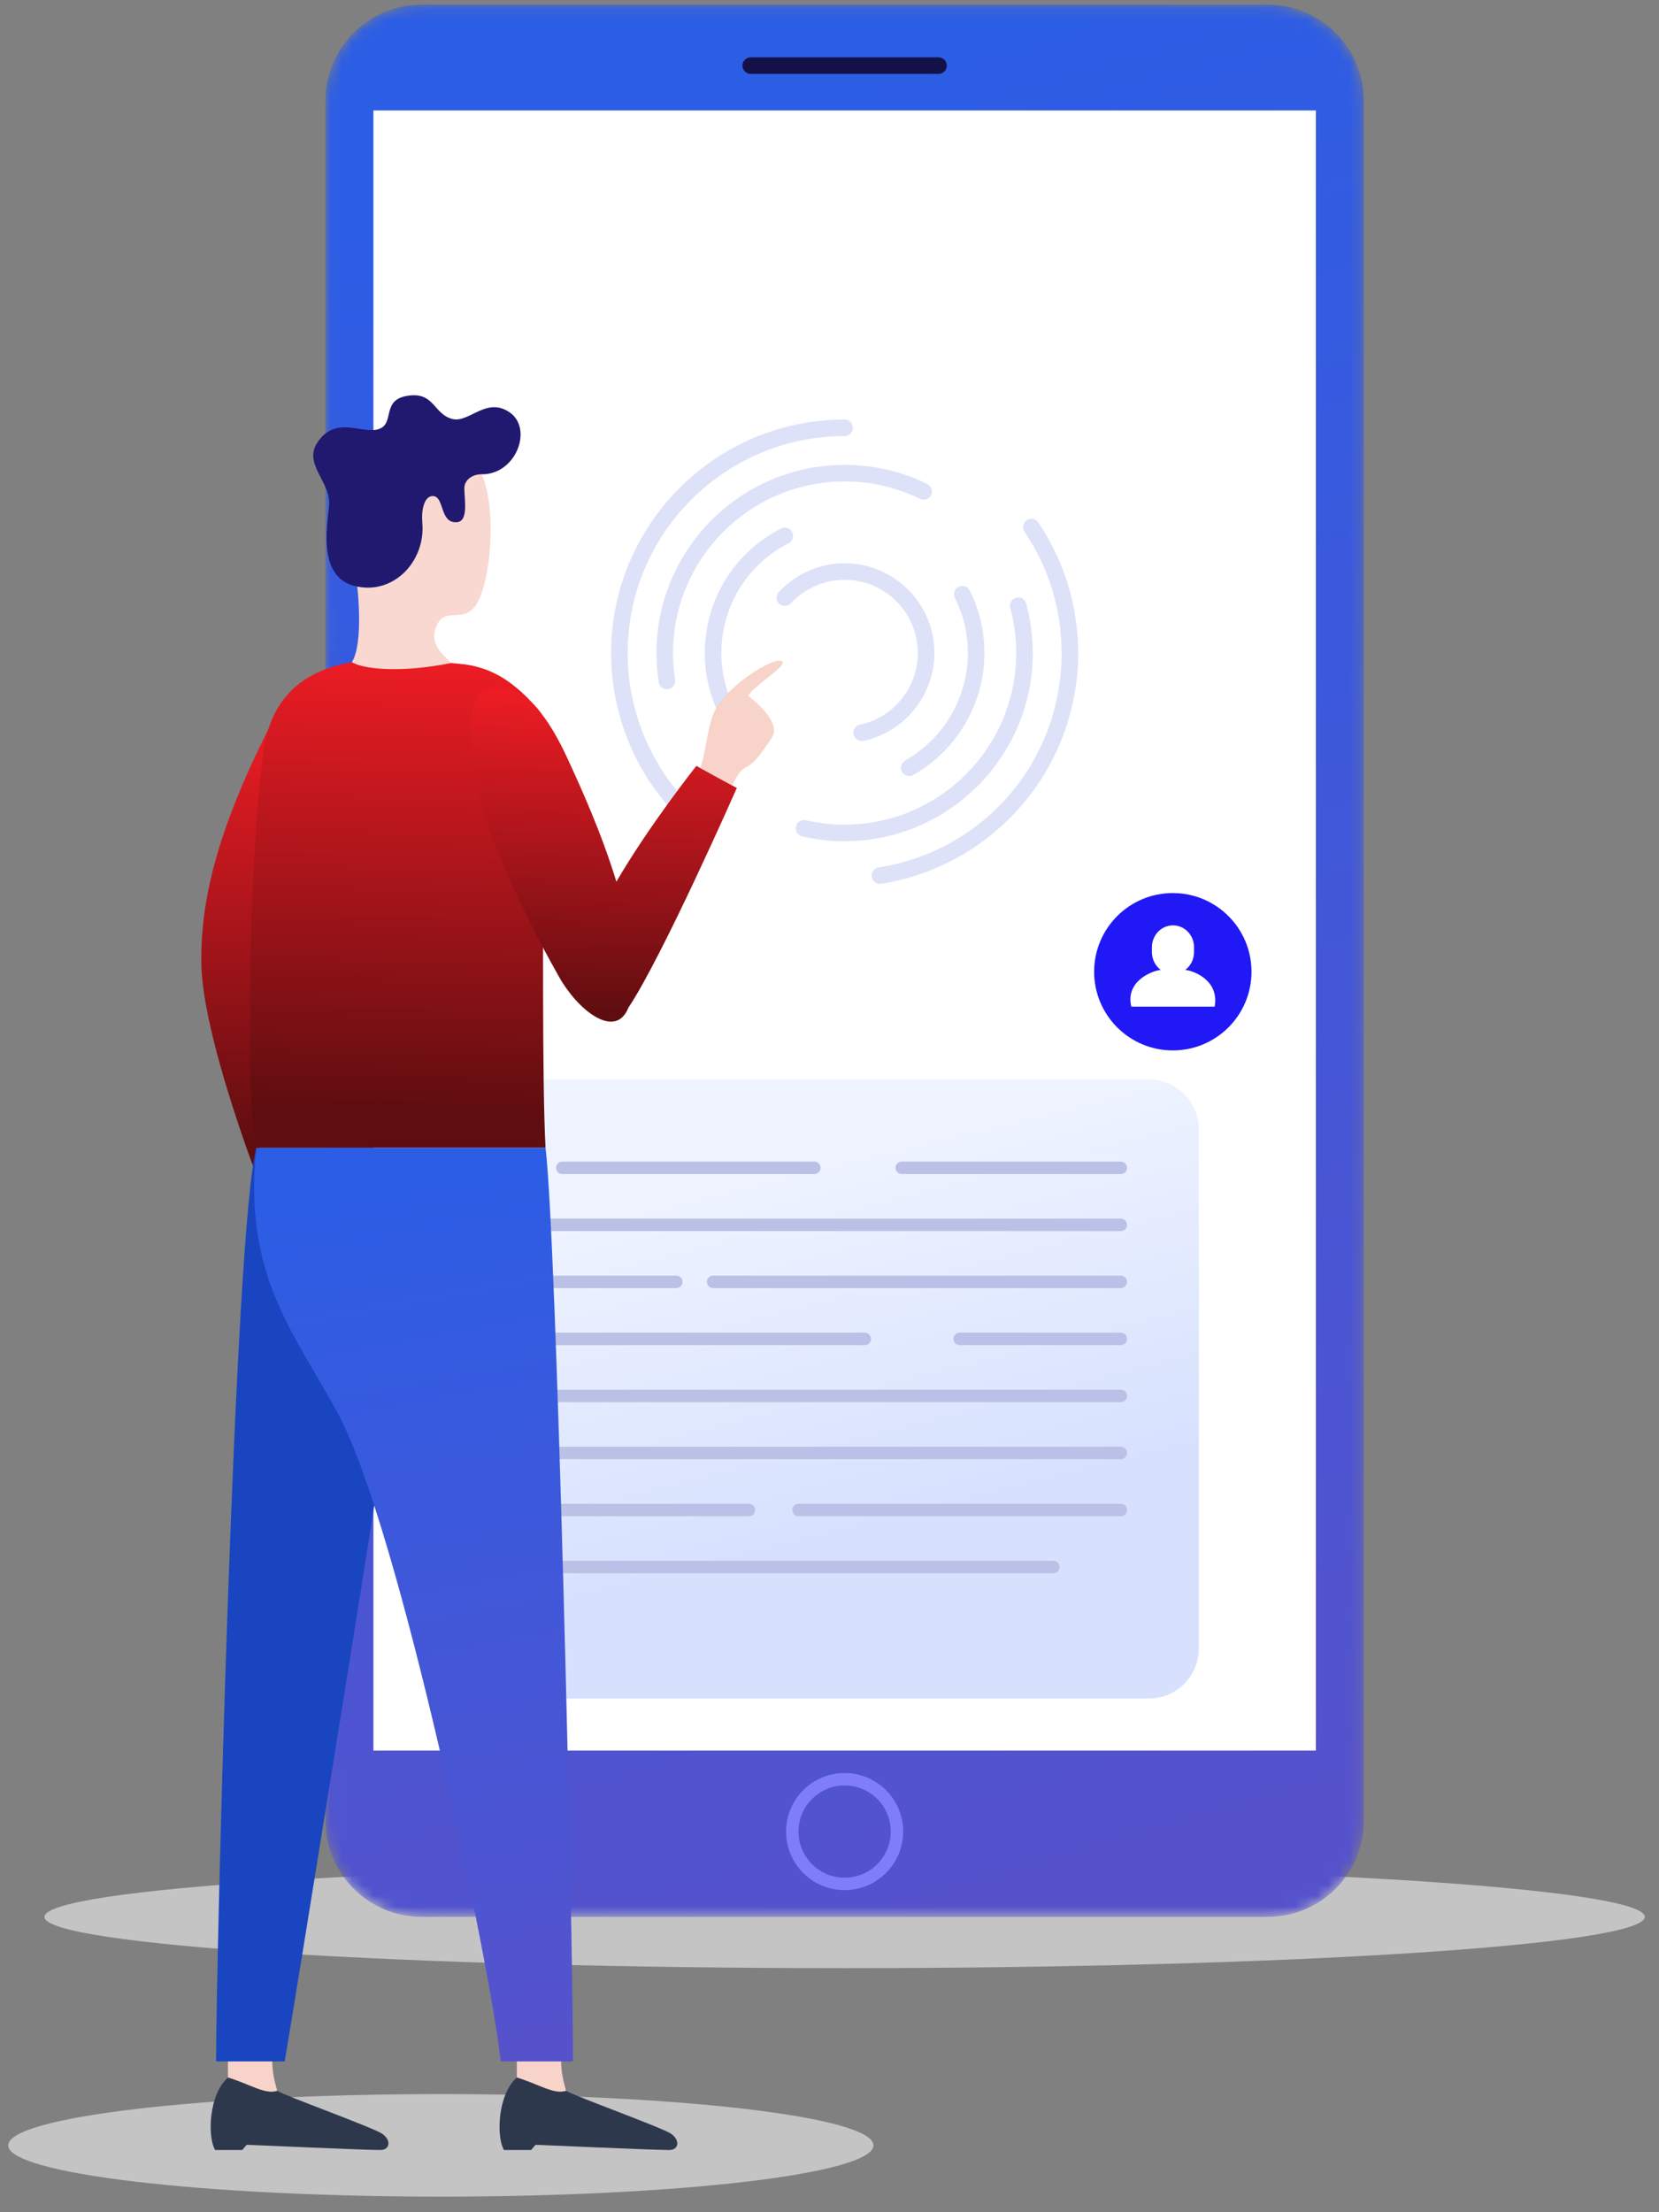
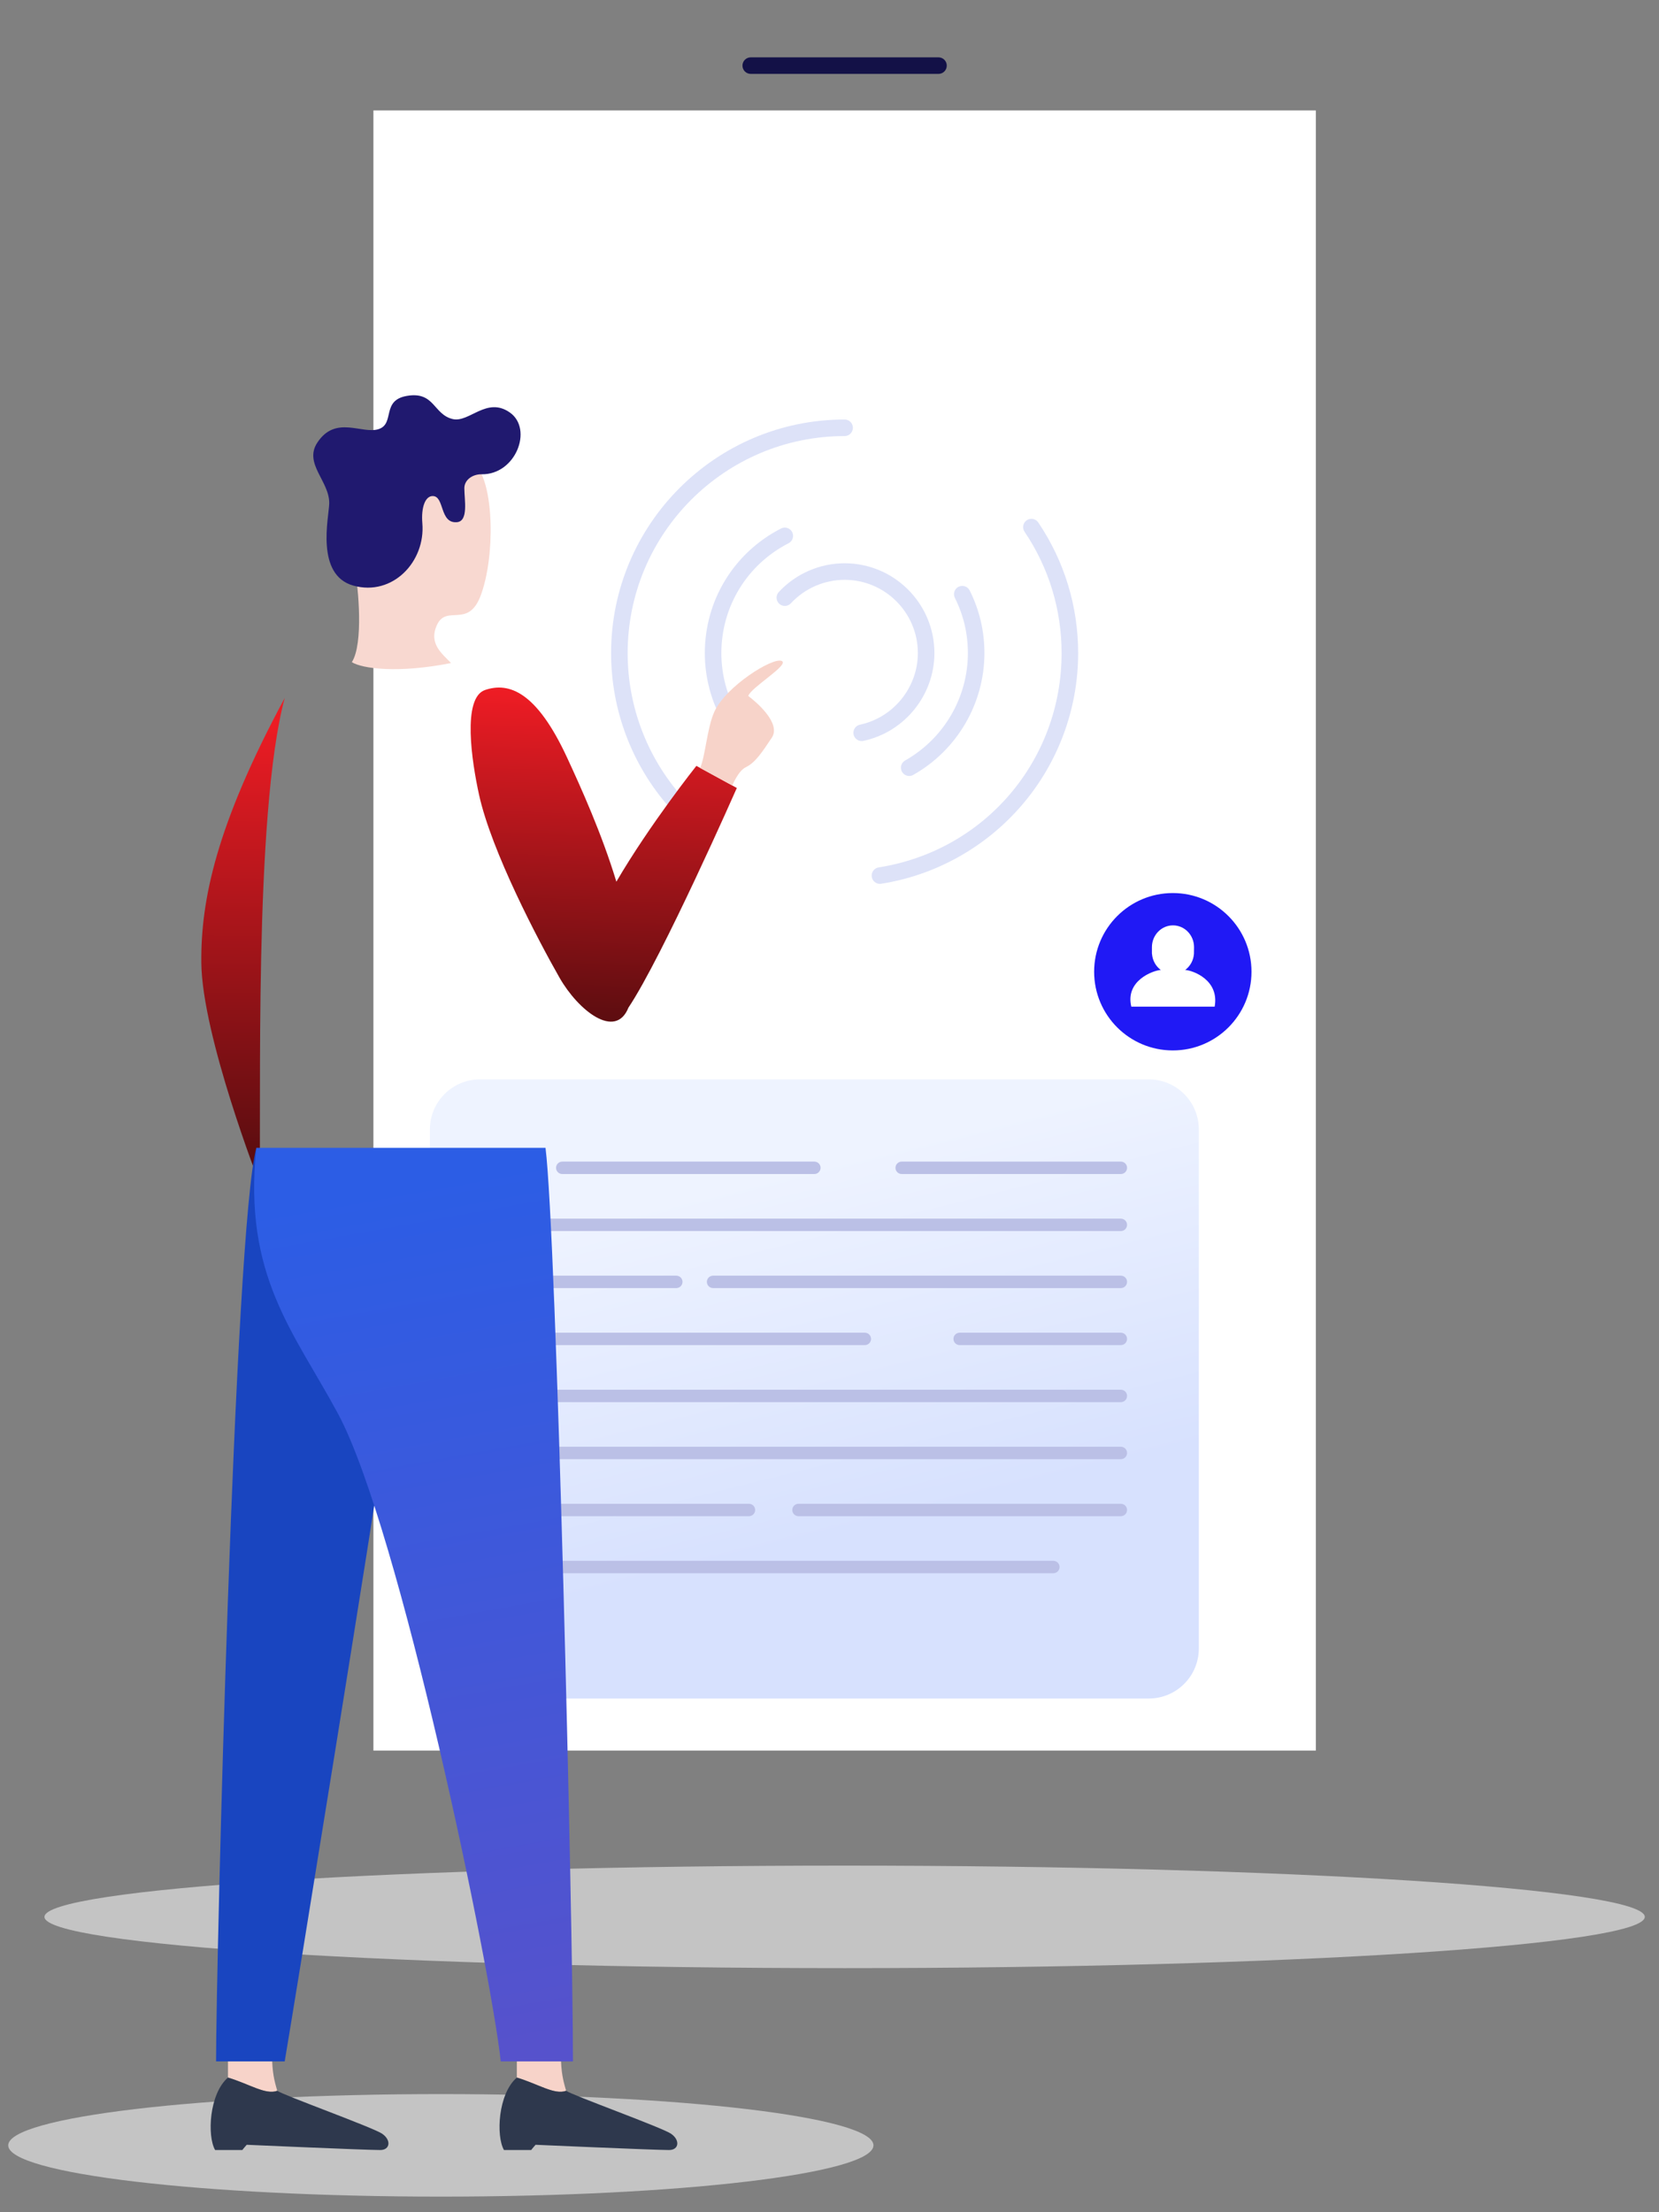
<svg xmlns="http://www.w3.org/2000/svg" xmlns:xlink="http://www.w3.org/1999/xlink" width="153" height="204" viewBox="0 0 153 204">
  <rect x="0" y="0" width="153" height="204" fill="#808080" stroke="none" />
  <defs>
    <linearGradient id="prefix__b" x1="47.309%" x2="62.682%" y1="3.687%" y2="100.544%">
      <stop offset="0%" stop-color="#2C5DE5" />
      <stop offset="100%" stop-color="#5652CC" />
    </linearGradient>
    <linearGradient id="prefix__d" x1="54.689%" x2="37.811%" y1="72.98%" y2="17.584%">
      <stop offset="0%" stop-color="#D7E1FE" />
      <stop offset="100%" stop-color="#EEF3FF" />
    </linearGradient>
    <linearGradient id="prefix__e" x1="50.123%" x2="50%" y1="4.466%" y2="93.551%">
      <stop offset="0%" stop-color="#ED1C24" />
      <stop offset="100%" stop-color="#5E0D10" />
    </linearGradient>
    <linearGradient id="prefix__f" x1="51.58%" x2="50%" y1="4.466%" y2="93.551%">
      <stop offset="0%" stop-color="#ED1C24" />
      <stop offset="100%" stop-color="#5E0D10" />
    </linearGradient>
    <linearGradient id="prefix__g" x1="48.888%" x2="55.238%" y1="3.687%" y2="100.544%">
      <stop offset="0%" stop-color="#2C5DE5" />
      <stop offset="100%" stop-color="#5652CC" />
    </linearGradient>
    <linearGradient id="prefix__h" x1="52.638%" x2="50%" y1="4.466%" y2="93.551%">
      <stop offset="0%" stop-color="#ED1C24" />
      <stop offset="100%" stop-color="#5E0D10" />
    </linearGradient>
-     <path id="prefix__a" d="M8.878.116C4.013.116.033 4.096.033 8.96v158.645c0 4.865 3.98 8.846 8.845 8.846h78.07c4.865 0 8.846-3.98 8.846-8.846V8.961c0-4.865-3.98-8.845-8.846-8.845H8.878z" />
  </defs>
  <g fill="none" fill-rule="evenodd">
    <g fill="#F1F1F1" opacity=".6">
      <path d="M.725 25.8c0-2.611 17.864-4.728 39.899-4.728s39.898 2.117 39.898 4.728c0 2.611-17.863 4.728-39.898 4.728C18.589 30.528.725 28.411.725 25.8M4.067 4.732c0-2.611 33.04-4.728 73.795-4.728 40.757 0 73.795 2.117 73.795 4.728 0 2.611-33.038 4.728-73.795 4.728-40.755 0-73.795-2.117-73.795-4.728" transform="translate(.033 172.033)" />
    </g>
    <path fill="#CED3F8" d="M28.34 120.305c-.19 0-.354-.14-.378-.333-.343-2.655.836-7.645 2.628-11.124.097-.187.327-.262.515-.164.187.096.26.326.164.513-1.732 3.362-2.876 8.152-2.55 10.678.027.209-.121.4-.33.427-.017.002-.033.003-.05.003" />
    <g transform="translate(29.982 .313)">
      <mask id="prefix__c" fill="#fff">
        <use xlink:href="#prefix__a" />
      </mask>
      <path fill="url(#prefix__b)" d="M8.878.116C4.013.116.033 4.096.033 8.96v158.645c0 4.865 3.98 8.846 8.845 8.846h78.07c4.865 0 8.846-3.98 8.846-8.846V8.961c0-4.865-3.98-8.845-8.846-8.845H8.878z" mask="url(#prefix__c)" />
    </g>
    <g>
      <path fill="#FFF" d="M0.003 156.155L86.919 156.155 86.919 4.912 0.003 4.912z" transform="translate(34.434 5.273)" />
      <path fill="#131147" d="M52.12 1.542H34.802c-.422 0-.763-.342-.763-.764 0-.421.341-.763.763-.763h17.316c.422 0 .764.342.764.763 0 .422-.342.764-.764.764" transform="translate(34.434 5.273)" />
-       <path stroke="#807DFB" stroke-linecap="round" stroke-linejoin="round" stroke-width="1.145" d="M38.635 163.626c0-2.666 2.16-4.827 4.826-4.827 2.666 0 4.827 2.161 4.827 4.827 0 2.665-2.161 4.826-4.827 4.826s-4.826-2.16-4.826-4.826z" transform="translate(34.434 5.273)" />
    </g>
    <g>
      <path fill="url(#prefix__d)" d="M4.614 17.304h61.683c2.549 0 4.615 2.066 4.615 4.614v47.867c0 2.55-2.066 4.615-4.615 4.615H4.614C2.066 74.4 0 72.334 0 69.785V21.918c0-2.548 2.066-4.614 4.614-4.614" transform="translate(39.649 82.23)" />
      <path fill="#2019F5" d="M61.257 7.38c0-4.008 3.248-7.257 7.256-7.257s7.257 3.247 7.256 7.255c.001 4.008-3.247 7.257-7.255 7.257s-7.256-3.247-7.257-7.255" transform="translate(39.649 82.23)" />
      <path fill="#FFF" d="M69.655 7.214c.453-.337.761-.87.807-1.48h.001v-.026c.003-.043.007-.55.007-.595 0-1.11-.87-2.01-1.942-2.01-1.073 0-1.941.9-1.942 2.01v.621h.008c.046.61.354 1.144.808 1.48-.733.052-3.293.997-2.717 3.383H72.372c.447-2.45-1.99-3.335-2.717-3.383" transform="translate(39.649 82.23)" />
      <path fill="#BBC0E6" d="M35.455 26.033h-23.25c-.316 0-.573-.257-.573-.573 0-.316.257-.572.573-.572h23.25c.316 0 .573.256.573.572 0 .316-.257.573-.573.573M63.721 26.033H43.508c-.316 0-.572-.257-.572-.573 0-.316.256-.572.572-.572h20.213c.316 0 .572.256.572.572 0 .316-.256.573-.572.573M63.721 31.292H7.191c-.317 0-.573-.257-.573-.573 0-.316.256-.572.572-.572h56.531c.316 0 .572.256.572.572 0 .316-.256.573-.572.573M22.723 36.55H7.19c-.316 0-.572-.256-.572-.572 0-.316.256-.572.572-.572h15.533c.316 0 .572.256.572.572 0 .316-.256.572-.572.572M63.721 36.55H26.115c-.316 0-.572-.256-.572-.572 0-.316.256-.572.572-.572h37.606c.316 0 .572.256.572.572 0 .316-.256.572-.572.572M40.11 41.81H7.19c-.316 0-.572-.257-.572-.573 0-.316.256-.572.572-.572h32.92c.315 0 .572.256.572.572 0 .316-.257.572-.572.572M63.721 41.81H48.857c-.317 0-.573-.257-.573-.573 0-.316.256-.572.573-.572H63.72c.316 0 .572.256.572.572 0 .316-.256.572-.572.572M63.721 47.068H7.191c-.317 0-.573-.256-.573-.572 0-.316.256-.572.572-.572h56.531c.316 0 .572.256.572.572 0 .316-.256.572-.572.572M63.721 52.327H7.191c-.317 0-.573-.256-.573-.572 0-.316.256-.573.572-.573h56.531c.316 0 .572.257.572.573 0 .316-.256.572-.572.572M29.423 57.586H7.19c-.316 0-.572-.256-.572-.572 0-.316.256-.573.572-.573h22.233c.316 0 .572.257.572.573 0 .316-.256.572-.572.572M63.721 57.586h-29.73c-.315 0-.572-.256-.572-.572 0-.316.257-.573.573-.573H63.72c.316 0 .572.257.572.573 0 .316-.256.572-.572.572M57.496 62.845H7.19c-.316 0-.572-.256-.572-.572 0-.316.256-.573.572-.573h50.306c.316 0 .573.257.573.573 0 .316-.257.572-.573.572" transform="translate(39.649 82.23)" />
    </g>
    <g fill="#DDE2F8">
      <path d="M23.154 29.737c-.353 0-.67-.245-.746-.604-.088-.413.176-.818.588-.906 3.094-.658 5.34-3.436 5.34-6.605 0-3.724-3.029-6.753-6.753-6.753-1.874 0-3.68.788-4.955 2.164-.287.31-.77.328-1.079.041-.309-.286-.327-.77-.04-1.078 1.562-1.687 3.776-2.654 6.074-2.654 4.565 0 8.28 3.714 8.28 8.28 0 3.885-2.755 7.291-6.55 8.098-.053.012-.107.017-.16.017" transform="translate(56.312 38.6)" />
      <path d="M11.056 28.416c-.264 0-.521-.137-.662-.383-1.115-1.942-1.705-4.159-1.705-6.411 0-4.867 2.694-9.268 7.03-11.486.374-.192.835-.044 1.027.332.192.375.043.835-.332 1.027-3.823 1.955-6.199 5.836-6.199 10.127 0 1.986.52 3.94 1.502 5.65.21.366.084.833-.281 1.043-.12.069-.25.101-.38.101M27.538 32.956c-.266 0-.525-.14-.665-.388-.207-.367-.078-.833.29-1.04 3.57-2.015 5.788-5.811 5.788-9.906 0-1.789-.404-3.5-1.2-5.087-.188-.377-.036-.836.34-1.025.379-.188.837-.036 1.025.34.903 1.802 1.36 3.744 1.36 5.772 0 4.645-2.514 8.95-6.563 11.235-.119.067-.247.1-.375.1" transform="translate(56.312 38.6)" />
-       <path d="M5.192 24.957c-.37 0-.694-.27-.753-.647-.137-.883-.207-1.788-.207-2.688 0-9.568 7.784-17.351 17.351-17.351 2.676 0 5.243.593 7.628 1.762.378.186.535.643.35 1.022-.187.378-.643.535-1.022.35-2.174-1.067-4.515-1.608-6.956-1.608-8.726 0-15.825 7.1-15.825 15.825 0 .822.064 1.647.19 2.454.064.416-.22.806-.637.871-.04.006-.08.01-.119.01M21.583 38.973c-1.321 0-2.638-.15-3.915-.444-.411-.095-.667-.504-.573-.915.095-.411.506-.667.915-.572 1.165.268 2.367.404 3.573.404 8.726 0 15.824-7.098 15.824-15.824 0-1.413-.185-2.814-.552-4.163-.111-.406.129-.826.535-.936.406-.112.827.129.937.536.403 1.479.607 3.014.607 4.563 0 9.567-7.784 17.35-17.351 17.35" transform="translate(56.312 38.6)" />
      <path d="M6.041 36.17c-.21 0-.42-.087-.57-.257C1.973 31.972.046 26.896.046 21.622.046 9.747 9.708.085 21.583.085c.421 0 .763.342.763.763 0 .422-.342.764-.763.764-11.034 0-20.01 8.976-20.01 20.01 0 4.9 1.79 9.616 5.039 13.277.28.316.251.798-.064 1.078-.145.129-.326.192-.507.192M24.839 42.905c-.37 0-.694-.269-.753-.645-.066-.416.219-.807.635-.872 9.776-1.54 16.872-9.852 16.872-19.766 0-4.01-1.181-7.879-3.417-11.188-.236-.349-.144-.823.205-1.06.35-.235.824-.143 1.06.206 2.407 3.562 3.679 7.726 3.679 12.042 0 5.162-1.855 10.155-5.222 14.059-3.332 3.863-7.927 6.425-12.94 7.214-.04.007-.08.01-.12.01" transform="translate(56.312 38.6)" />
    </g>
    <g>
      <path fill="#F7D3C9" d="M29.188 155.146v-1.493h4.077c.053 1.39.311 2.136.468 2.714-1.06.407-2.612-.645-4.545-1.221" transform="translate(18.477 36.437)" />
      <path fill="#2E384D" d="M29.188 155.146c1.933.576 3.485 1.628 4.545 1.22.561.408 8.831 3.382 9.673 3.958.86.59.735 1.504-.177 1.504-1.333 0-12.314-.483-12.314-.483-.223.242-.403.483-.403.483h-2.51c-.748-1.297-.545-5.19 1.186-6.682" transform="translate(18.477 36.437)" />
      <path fill="#F7D3C9" d="M2.547 155.146v-1.493h4.078c.052 1.39.31 2.136.467 2.714-1.06.407-2.611-.645-4.545-1.221" transform="translate(18.477 36.437)" />
      <path fill="#2E384D" d="M2.547 155.146c1.934.576 3.485 1.628 4.545 1.22.562.408 8.831 3.382 9.673 3.958.861.59.735 1.504-.177 1.504-1.333 0-12.313-.483-12.313-.483-.223.242-.404.483-.404.483H1.362c-.748-1.297-.546-5.19 1.185-6.682" transform="translate(18.477 36.437)" />
      <path fill="url(#prefix__e)" d="M7.784 27.92C1.45 39.684.034 46.592.09 52.344c.065 6.743 5.355 20.313 5.355 20.313.225-6.527-.572-33.928 2.339-44.739" transform="translate(18.477 36.437)" />
-       <path fill="url(#prefix__f)" d="M31.833 69.41c-.338-6.398-.17-22.232-.26-24.999-.161-4.91 2.198-12.539-.6-15.645-1.908-2.12-3.957-3.738-7.09-3.99-4.57-.368-16.616-2.588-18.06 8.073-1.391 10.26-1.672 33-.66 36.56h26.67z" transform="translate(18.477 36.437)" />
      <path fill="#1945C0" d="M5.163 69.41c-2.025 7.443-3.713 75.23-3.713 84.243h6.33c.919-5.406 8.047-49.435 9.566-59.739C15.321 83.78 5.163 69.41 5.163 69.41" transform="translate(18.477 36.437)" />
      <path fill="url(#prefix__g)" d="M31.833 69.41c1.013 8.118 2.53 71.178 2.53 84.243h-6.66c-.9-8.464-9.338-49.21-15.014-59.739-4.057-7.526-8.76-12.706-7.526-24.504h26.67z" transform="translate(18.477 36.437)" />
      <path fill="#F8D8D0" d="M14.258 16.198c.302 1.436.807 6.741-.288 8.426.944.598 4.267 1.052 9.153.082-.83-.863-2.108-1.81-1.289-3.538.892-1.88 2.866.378 4.017-2.678 1.344-3.564 1.263-10.36-.517-12.104-1.992-1.953-5.828-4.22-10.474-.935-3.79 2.68-1.214 7.828-.602 10.747" transform="translate(18.477 36.437)" />
      <path fill="#20196F" d="M23.645 11.719c1.11-.078.702-2.062.702-3.137 0-.76.746-1.296 1.593-1.284 3.153.048 4.756-4.163 2.616-5.686-2.142-1.524-3.762.964-5.292.593C21.48 1.774 21.606-.37 19.046.071c-2.364.407-1.095 2.531-2.575 3.053-1.526.537-3.994-1.337-5.693 1.27-1.26 1.934 1.161 3.57 1.107 5.609-.034 1.272-1.292 6.582 2.227 7.563 3.612 1.006 6.661-2.204 6.361-5.758-.122-1.44.263-2.529.98-2.501 1.07.04.605 2.525 2.192 2.412" transform="translate(18.477 36.437)" />
      <path fill="url(#prefix__h)" d="M49.476 36.226l-3.73-2.038s-4.292 5.395-7.379 10.68c-1.344-4.432-3.278-8.71-4.558-11.47-2.799-6.034-5.334-6.963-7.553-6.207-2.135.728-1.212 6.649-.559 9.636 1.147 5.244 5.471 13.462 7.423 16.887 1.728 3.033 5.165 5.754 6.36 2.768 3.126-4.671 9.996-20.256 9.996-20.256" transform="translate(18.477 36.437)" />
      <path fill="#F7D3C9" d="M46.088 34.375c.475-.992.644-3.71 1.315-5.178 1.074-2.35 5.392-5.054 6.215-4.682.749.338-2.862 2.456-3.088 3.226.677.507 3.071 2.499 2.17 3.851-.902 1.352-1.521 2.297-2.393 2.718-.71.341-1.248 1.688-1.248 1.688l-2.97-1.623z" transform="translate(18.477 36.437)" />
    </g>
  </g>
</svg>